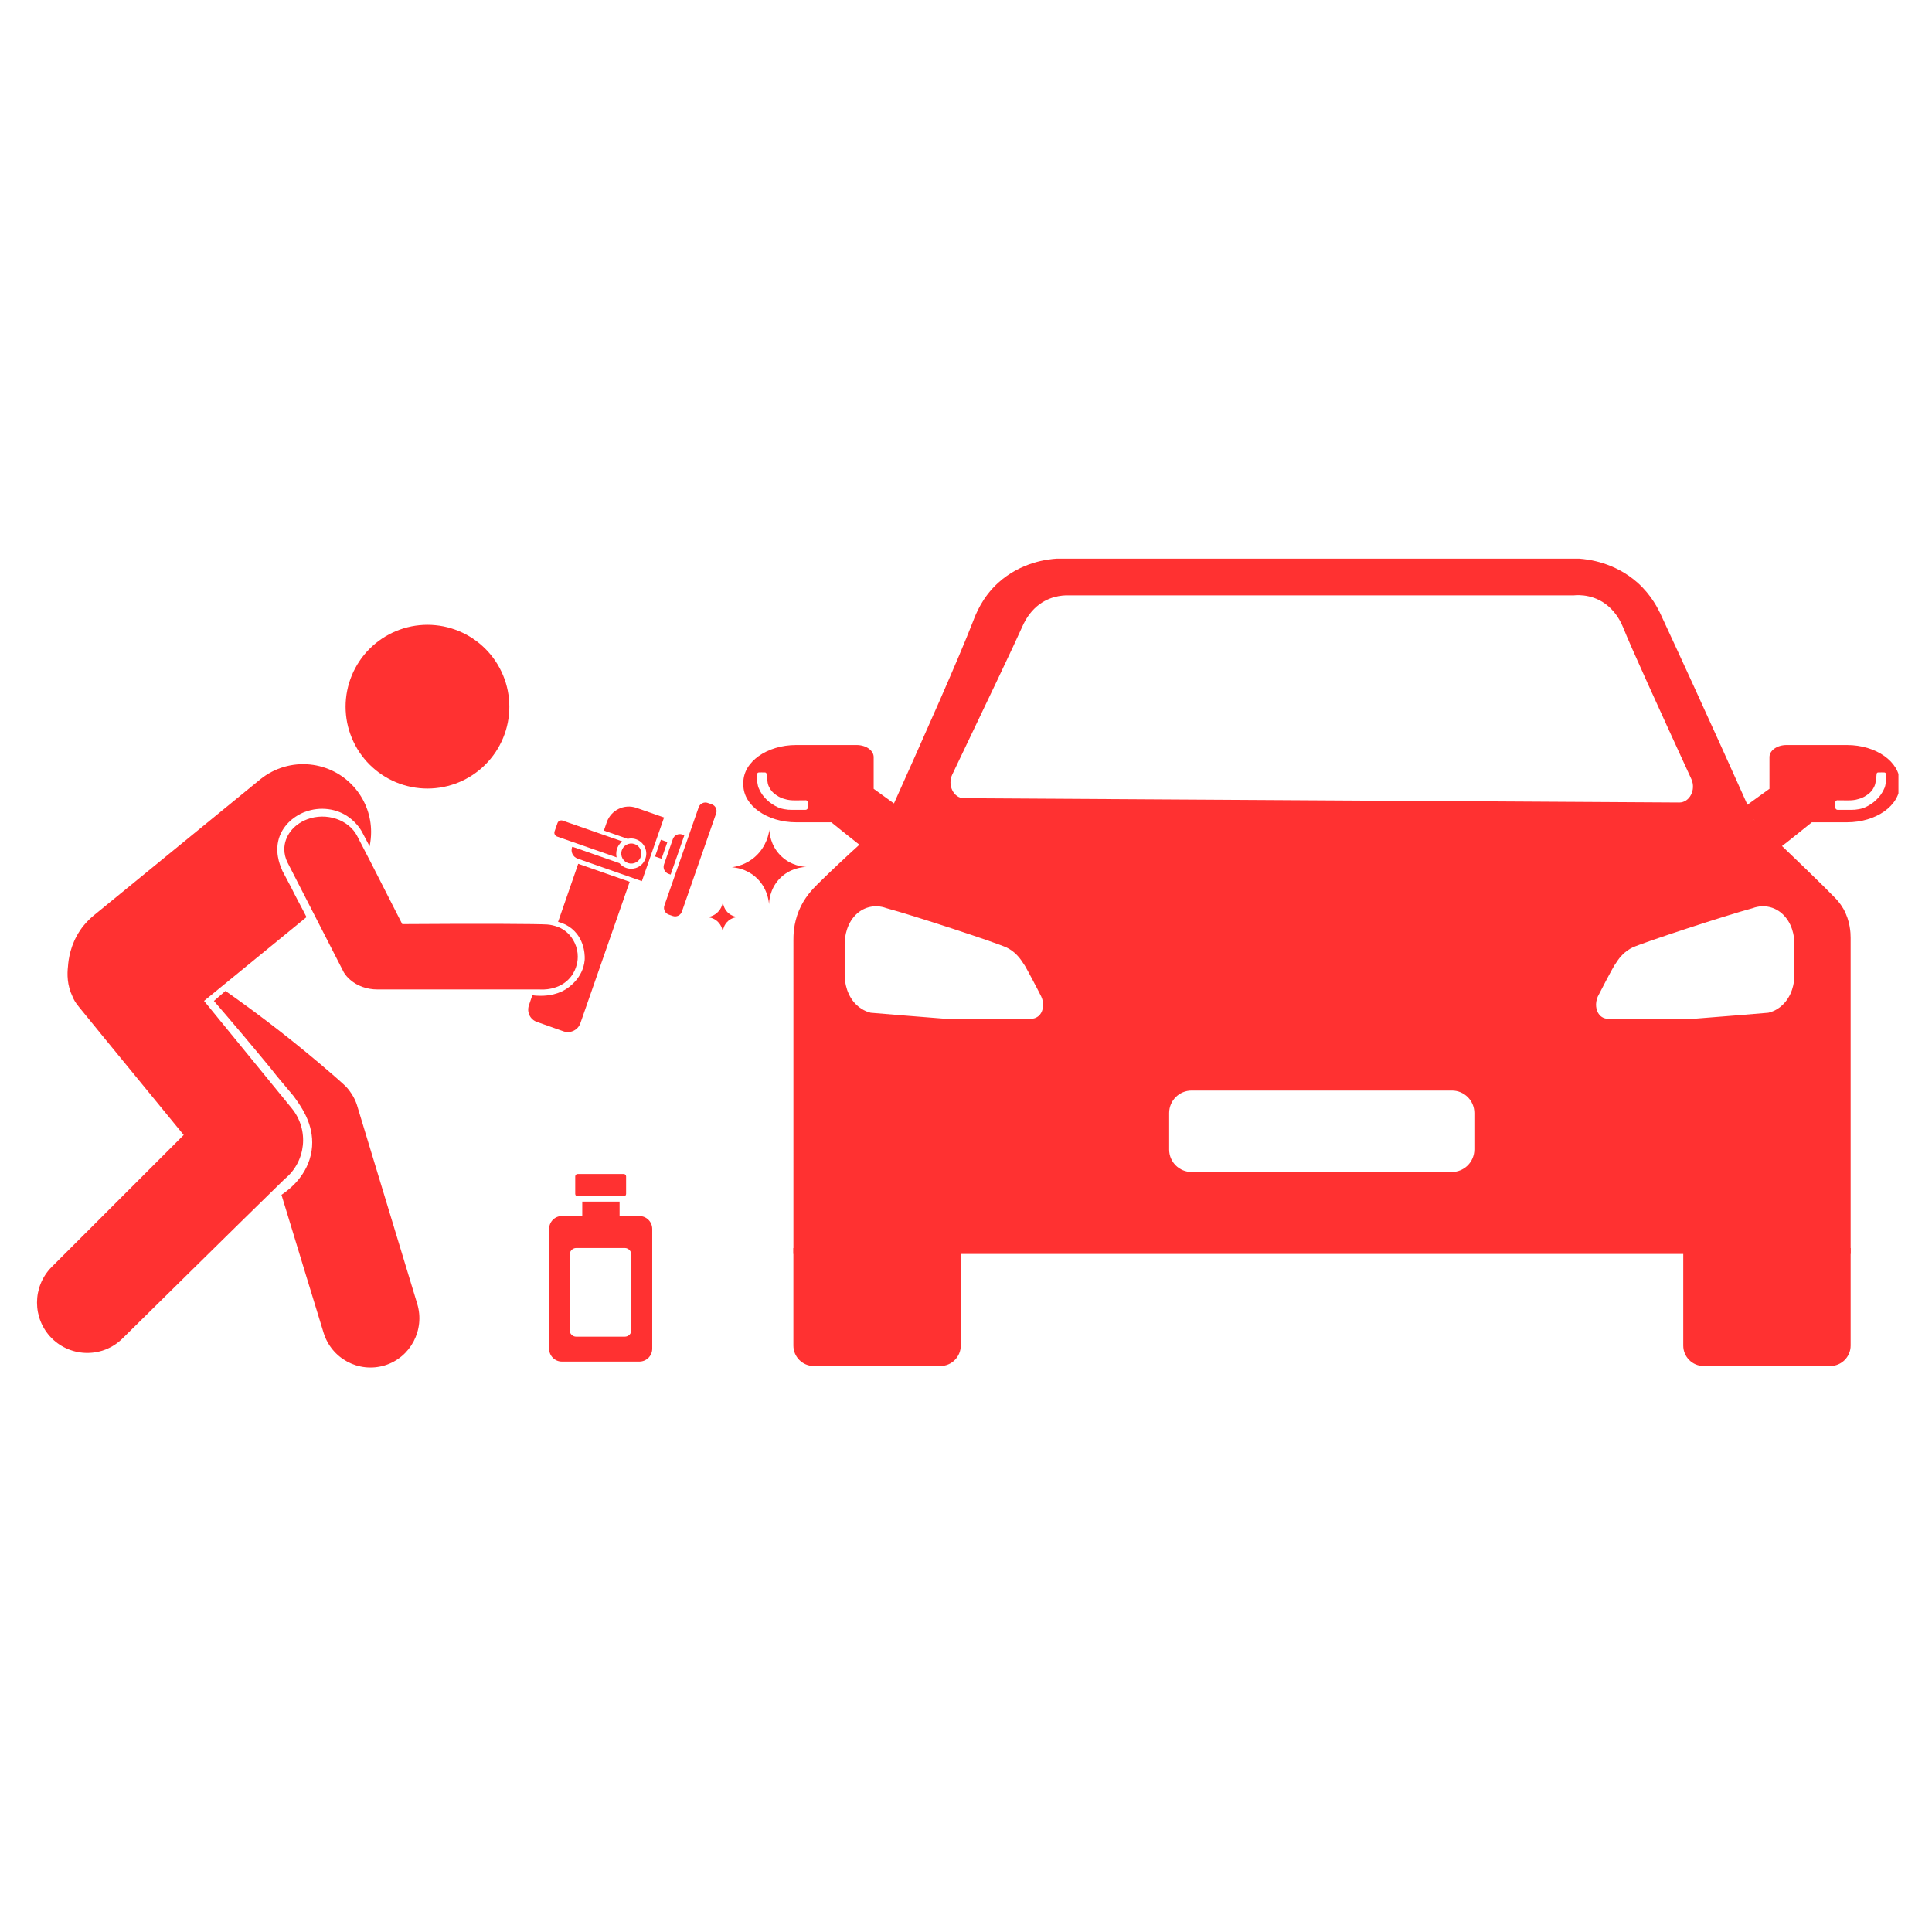
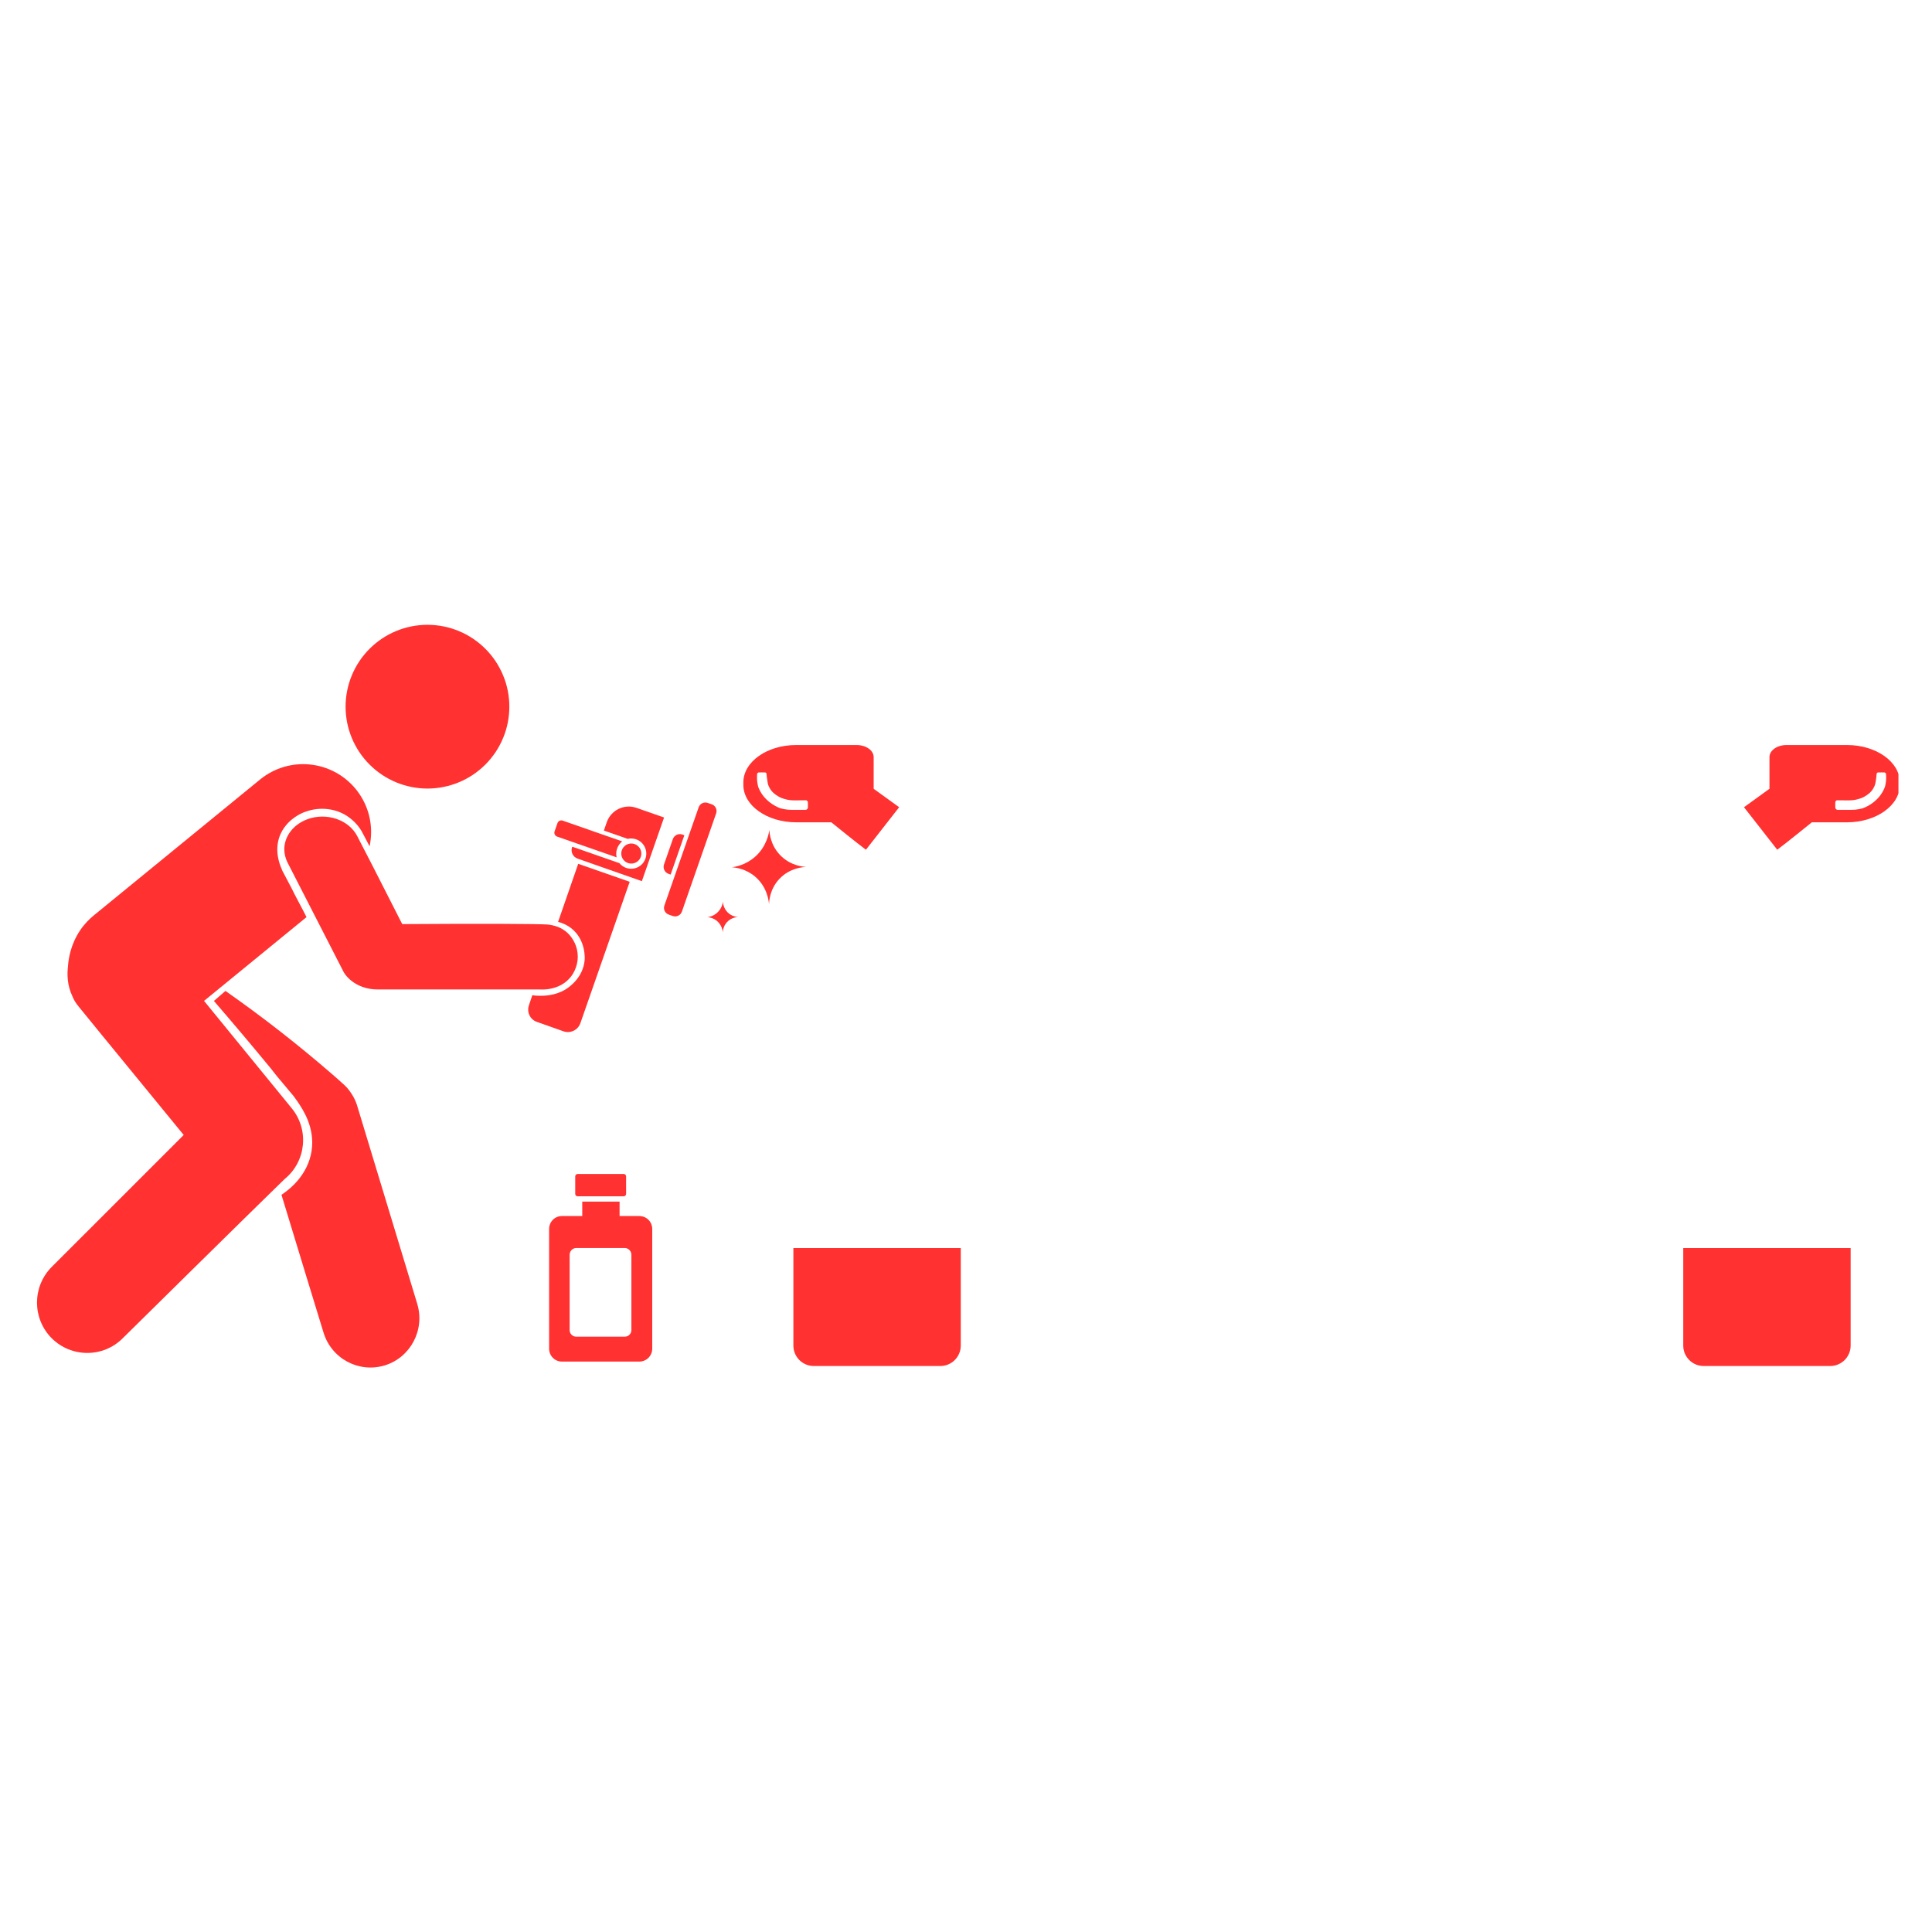
<svg xmlns="http://www.w3.org/2000/svg" width="500" zoomAndPan="magnify" viewBox="0 0 375 375" height="500" preserveAspectRatio="xMidYMid meet" version="1.2">
  <defs>
    <clipPath id="c6075877ed">
-       <path d="M 153 108.426 L 360 108.426 L 360 244 L 153 244 Z M 153 108.426 " />
-     </clipPath>
+       </clipPath>
    <clipPath id="31cefde6ba">
      <path d="M 338 144 L 368.488 144 L 368.488 165 L 338 165 Z M 338 144 " />
    </clipPath>
  </defs>
  <g id="3955b738cb">
    <rect x="0" width="375" y="0" height="375" style="fill:#ffffff;fill-opacity:1;stroke:none;" />
    <rect x="0" width="375" y="0" height="375" style="fill:#ffffff;fill-opacity:1;stroke:none;" />
    <g clip-rule="nonzero" clip-path="url(#c6075877ed)">
      <path style=" stroke:none;fill-rule:nonzero;fill:#ff3131;fill-opacity:1;" d="M 357.809 176.41 C 357.164 175.309 356.492 174.582 356.168 174.258 C 354.02 172.027 348.238 166.41 340.445 159.047 C 338.992 155.766 331.195 138.32 322.461 119.504 C 321.871 118.215 320.578 115.555 317.891 113.133 C 313.43 109.156 308.32 108.562 306.52 108.43 L 205.102 108.43 C 203.461 108.539 198.246 109.047 193.73 113.133 C 190.641 115.957 189.406 119.184 188.867 120.605 C 185.965 128.078 180.051 141.387 172.012 159.312 C 170.453 160.684 164.191 166.168 158.625 171.68 C 157.688 172.621 156.125 174.207 155.078 176.73 C 153.977 179.395 154.004 181.703 154.004 182.539 C 154.031 187.375 153.977 210.977 154.004 243.395 L 359.207 243.395 L 359.207 182.027 C 359.207 181.086 359.125 178.773 357.809 176.41 Z M 184.836 150.336 C 191.742 135.875 196.742 125.418 198.438 121.602 C 198.68 121.062 199.375 119.504 200.773 118.133 C 203.328 115.633 206.285 115.555 207.227 115.555 L 305.527 115.555 C 306.359 115.473 309.855 115.285 312.676 118.133 C 314.102 119.531 314.746 121.117 315.016 121.707 C 316.656 125.793 321.52 136.465 328.293 151.223 C 329.234 153.293 327.945 155.766 325.957 155.766 C 279.668 155.496 233.352 155.199 187.094 154.934 C 185.105 154.934 183.84 152.379 184.836 150.336 Z M 201.824 196.973 C 201.203 197.672 200.398 197.754 200.156 197.754 L 183.652 197.754 C 182.953 197.699 182.281 197.645 181.582 197.59 C 177.414 197.27 173.195 196.918 169.004 196.57 C 168.438 196.434 167.012 196.004 165.75 194.527 C 164.031 192.457 163.949 189.875 163.949 189.285 L 163.949 183.156 C 163.949 182.617 164.031 179.957 165.75 177.941 C 167.336 176.059 169.781 175.441 172.039 176.273 C 177.336 177.699 193.223 182.914 195.371 183.91 C 195.938 184.18 196.742 184.66 197.523 185.523 C 198.031 186.059 198.328 186.543 198.922 187.43 C 199.352 188.129 201.637 192.457 202.117 193.453 C 202.684 194.688 202.547 196.113 201.824 196.973 Z M 286.172 223.102 C 286.172 225.52 284.211 227.48 281.793 227.48 L 231.285 227.48 C 228.879 227.48 226.93 225.531 226.93 223.129 L 226.93 216.031 C 226.93 213.625 228.879 211.676 231.285 211.676 L 281.816 211.676 C 284.223 211.676 286.172 213.625 286.172 216.031 Z M 348.293 189.285 C 348.293 189.875 348.238 192.457 346.492 194.527 C 345.254 196.004 343.805 196.434 343.238 196.57 C 339.047 196.918 334.852 197.27 330.66 197.59 C 329.961 197.645 329.289 197.699 328.59 197.754 L 312.086 197.754 C 311.844 197.754 311.035 197.672 310.445 196.973 C 309.719 196.113 309.586 194.688 310.121 193.453 C 310.605 192.457 312.891 188.129 313.32 187.43 C 313.914 186.543 314.207 186.059 314.719 185.523 C 315.5 184.66 316.305 184.18 316.871 183.91 C 319.02 182.914 334.906 177.699 340.203 176.273 C 342.461 175.441 344.906 176.059 346.492 177.941 C 348.238 179.957 348.293 182.617 348.293 183.156 Z M 348.293 189.285 " />
    </g>
    <g clip-rule="nonzero" clip-path="url(#31cefde6ba)">
      <path style=" stroke:none;fill-rule:nonzero;fill:#ff3131;fill-opacity:1;" d="M 358.508 144.609 L 346.762 144.609 C 344.934 144.609 343.453 145.66 343.453 146.949 L 343.453 153.105 C 341.789 154.312 340.148 155.496 338.508 156.68 C 340.66 159.422 342.809 162.191 344.961 164.934 C 346.195 163.992 347.434 163.023 348.668 162.027 C 349.691 161.223 350.684 160.414 351.68 159.609 L 358.508 159.609 C 364.152 159.609 368.75 156.355 368.75 152.352 L 368.75 151.867 C 368.75 147.863 364.152 144.609 358.508 144.609 Z M 366.035 151.895 C 365.953 152.352 365.926 152.594 365.793 152.918 C 365.656 153.238 365.469 153.641 365.172 154.07 C 365.066 154.262 364.582 154.961 363.695 155.684 C 362.941 156.277 362.191 156.652 361.543 156.895 C 361.141 157.004 360.629 157.109 360.066 157.164 C 359.797 157.191 358.777 157.191 358.777 157.191 L 356.68 157.191 C 356.438 157.191 356.223 156.977 356.223 156.707 L 356.223 155.793 C 356.223 155.738 356.223 155.578 356.355 155.441 C 356.52 155.281 356.762 155.336 356.785 155.336 L 357.379 155.336 C 359.152 155.391 359.664 155.309 359.852 155.281 C 360.066 155.254 360.391 155.199 360.793 155.066 C 361.113 154.984 361.707 154.797 362.379 154.312 C 362.672 154.098 363.105 153.805 363.48 153.238 C 363.641 152.969 363.91 152.566 364.016 152.004 C 364.207 150.926 364.234 150.391 364.234 150.391 C 364.234 150.309 364.234 150.094 364.367 149.988 C 364.449 149.934 364.527 149.934 364.555 149.934 C 364.93 149.906 365.602 149.934 365.711 149.934 C 365.766 149.934 365.871 149.934 365.926 149.988 C 366.086 150.094 366.086 150.281 366.086 150.391 C 366.141 151.383 366.035 151.895 366.035 151.895 Z M 366.035 151.895 " />
    </g>
    <path style=" stroke:none;fill-rule:nonzero;fill:#ff3131;fill-opacity:1;" d="M 144.285 151.867 L 144.285 152.352 C 144.285 156.355 148.883 159.609 154.527 159.609 L 161.355 159.609 C 162.348 160.414 163.344 161.223 164.363 162.027 C 165.602 163.023 166.836 163.992 168.074 164.934 C 170.223 162.191 172.375 159.422 174.527 156.68 C 172.887 155.496 171.246 154.312 169.578 153.105 L 169.578 146.949 C 169.578 145.66 168.102 144.609 166.273 144.609 L 154.527 144.609 C 148.883 144.609 144.285 147.863 144.285 151.867 Z M 146.945 150.391 C 146.945 150.281 146.945 150.094 147.109 149.988 C 147.16 149.934 147.27 149.934 147.324 149.934 C 147.43 149.934 148.102 149.906 148.48 149.934 C 148.504 149.934 148.586 149.934 148.668 149.988 C 148.801 150.094 148.801 150.309 148.801 150.391 C 148.801 150.391 148.828 150.926 149.016 152.004 C 149.125 152.566 149.391 152.969 149.555 153.238 C 149.93 153.805 150.359 154.098 150.656 154.312 C 151.328 154.797 151.918 154.984 152.242 155.066 C 152.645 155.203 152.969 155.254 153.184 155.281 C 153.371 155.309 153.883 155.391 155.656 155.336 L 156.246 155.336 C 156.273 155.336 156.516 155.281 156.676 155.441 C 156.812 155.578 156.812 155.738 156.812 155.793 L 156.812 156.707 C 156.812 156.977 156.598 157.191 156.355 157.191 L 154.258 157.191 C 154.258 157.191 153.234 157.191 152.969 157.164 C 152.402 157.109 151.891 157.004 151.488 156.895 C 150.844 156.652 150.09 156.277 149.34 155.684 C 148.453 154.961 147.969 154.262 147.859 154.074 C 147.566 153.641 147.375 153.238 147.242 152.918 C 147.109 152.594 147.082 152.352 147 151.895 C 147 151.895 146.895 151.383 146.945 150.391 Z M 146.945 150.391 " />
    <path style=" stroke:none;fill-rule:nonzero;fill:#ff3131;fill-opacity:1;" d="M 326.719 242.246 L 359.207 242.246 L 359.207 261.18 C 359.207 263.367 357.43 265.141 355.246 265.141 L 330.68 265.141 C 328.492 265.141 326.719 263.367 326.719 261.18 Z M 326.719 242.246 " />
    <path style=" stroke:none;fill-rule:nonzero;fill:#ff3131;fill-opacity:1;" d="M 153.996 242.246 L 186.484 242.246 L 186.484 261.18 C 186.484 263.367 184.707 265.141 182.523 265.141 L 157.957 265.141 C 155.77 265.141 153.996 263.367 153.996 261.18 Z M 153.996 242.246 " />
    <path style=" stroke:none;fill-rule:nonzero;fill:#ff3131;fill-opacity:1;" d="M 98.863 137.164 C 98.863 137.688 98.836 138.203 98.785 138.723 C 98.734 139.242 98.66 139.754 98.559 140.266 C 98.457 140.777 98.328 141.281 98.18 141.777 C 98.027 142.277 97.852 142.766 97.652 143.246 C 97.453 143.727 97.23 144.199 96.984 144.656 C 96.742 145.117 96.473 145.562 96.184 145.996 C 95.895 146.426 95.586 146.844 95.254 147.246 C 94.926 147.648 94.574 148.035 94.207 148.402 C 93.84 148.77 93.453 149.121 93.051 149.449 C 92.648 149.781 92.23 150.09 91.801 150.379 C 91.367 150.668 90.922 150.934 90.461 151.18 C 90.004 151.426 89.531 151.648 89.051 151.848 C 88.57 152.047 88.082 152.223 87.582 152.371 C 87.086 152.523 86.582 152.648 86.07 152.75 C 85.559 152.852 85.047 152.93 84.527 152.98 C 84.012 153.031 83.492 153.059 82.969 153.059 C 82.449 153.059 81.93 153.031 81.414 152.98 C 80.895 152.93 80.379 152.852 79.871 152.75 C 79.359 152.648 78.855 152.523 78.355 152.371 C 77.859 152.223 77.371 152.047 76.891 151.848 C 76.406 151.648 75.938 151.426 75.48 151.18 C 75.02 150.934 74.574 150.668 74.141 150.379 C 73.707 150.09 73.293 149.781 72.891 149.449 C 72.488 149.121 72.102 148.77 71.734 148.402 C 71.363 148.035 71.016 147.648 70.688 147.246 C 70.355 146.844 70.047 146.426 69.758 145.996 C 69.469 145.562 69.199 145.117 68.957 144.656 C 68.711 144.199 68.488 143.727 68.289 143.246 C 68.09 142.766 67.914 142.277 67.762 141.777 C 67.613 141.281 67.484 140.777 67.383 140.266 C 67.281 139.754 67.207 139.242 67.156 138.723 C 67.105 138.203 67.078 137.688 67.078 137.164 C 67.078 136.645 67.105 136.125 67.156 135.609 C 67.207 135.09 67.281 134.574 67.383 134.066 C 67.484 133.555 67.613 133.051 67.762 132.551 C 67.914 132.055 68.09 131.566 68.289 131.082 C 68.488 130.602 68.711 130.133 68.957 129.676 C 69.199 129.215 69.469 128.77 69.758 128.336 C 70.047 127.902 70.355 127.484 70.688 127.082 C 71.016 126.68 71.363 126.297 71.734 125.93 C 72.102 125.559 72.488 125.211 72.891 124.879 C 73.293 124.551 73.707 124.242 74.141 123.953 C 74.574 123.664 75.02 123.395 75.48 123.148 C 75.938 122.906 76.406 122.684 76.891 122.484 C 77.371 122.285 77.859 122.109 78.355 121.957 C 78.855 121.809 79.359 121.68 79.871 121.578 C 80.379 121.477 80.895 121.402 81.414 121.352 C 81.93 121.301 82.449 121.273 82.969 121.273 C 83.492 121.273 84.012 121.301 84.527 121.352 C 85.047 121.402 85.559 121.477 86.07 121.578 C 86.582 121.68 87.086 121.809 87.582 121.957 C 88.082 122.109 88.57 122.285 89.051 122.484 C 89.531 122.684 90.004 122.906 90.461 123.148 C 90.922 123.395 91.367 123.664 91.801 123.953 C 92.23 124.242 92.648 124.551 93.051 124.879 C 93.453 125.211 93.84 125.559 94.207 125.93 C 94.574 126.297 94.926 126.68 95.254 127.082 C 95.586 127.484 95.895 127.902 96.184 128.336 C 96.473 128.77 96.742 129.215 96.984 129.676 C 97.23 130.133 97.453 130.602 97.652 131.082 C 97.852 131.566 98.027 132.055 98.18 132.551 C 98.328 133.051 98.457 133.555 98.559 134.066 C 98.66 134.574 98.734 135.09 98.785 135.609 C 98.836 136.125 98.863 136.645 98.863 137.164 Z M 98.863 137.164 " />
    <path style=" stroke:none;fill-rule:nonzero;fill:#ff3131;fill-opacity:1;" d="M 72.031 161.488 C 72.031 162.402 71.934 163.352 71.738 164.266 L 70.43 161.785 C 69.809 160.512 68.832 159.465 67.785 158.68 C 65.434 156.918 62.137 156.492 59.262 157.57 C 59.066 157.637 58.871 157.703 58.676 157.801 C 58.023 158.094 55.445 159.336 54.301 162.242 C 53.191 165.148 54.332 167.891 54.629 168.574 C 54.758 168.934 54.887 169.227 55.02 169.426 L 56.555 172.328 L 57.141 173.504 L 57.859 174.875 L 58.84 176.738 L 59.492 178.012 L 39.605 194.273 C 45.289 201.227 50.938 208.148 56.617 215.105 C 60.047 219.281 59.426 225.453 55.246 228.852 C 55.184 228.914 54.758 229.34 54.008 230.059 C 48.195 235.707 23.836 259.738 23.836 259.738 C 20.047 263.559 13.844 263.559 10.023 259.738 C 6.238 255.918 6.238 249.746 10.023 245.926 L 35.656 220.297 C 30.301 213.734 24.914 207.203 19.559 200.641 C 18.156 198.941 16.785 197.211 15.379 195.512 C 14.531 194.5 14.301 193.945 14.074 193.422 C 12.996 191.203 13.027 189.016 13.191 187.609 C 13.289 186.141 13.684 183.367 15.543 180.59 C 16.391 179.316 17.34 178.402 18.156 177.719 L 50.48 151.301 C 56.129 146.699 64.422 147.516 69.059 153.164 C 71.051 155.613 72.031 158.551 72.031 161.488 Z M 72.031 161.488 " />
    <path style=" stroke:none;fill-rule:nonzero;fill:#ff3131;fill-opacity:1;" d="M 74.684 265.02 C 69.652 266.555 64.332 263.715 62.797 258.652 C 62.797 258.652 56.82 239.16 54.633 231.91 C 54.832 231.781 55.125 231.586 55.449 231.324 C 56.234 230.738 59.762 228.059 60.48 223.391 C 61.164 218.883 58.812 215.391 57.801 213.887 C 57.477 213.398 57.18 213.039 56.984 212.746 L 53.785 208.926 L 52.543 207.359 C 50.746 205.176 48.918 202.98 47.059 200.773 C 45.207 198.578 43.359 196.414 41.52 194.281 C 42.266 193.633 43.016 192.984 43.762 192.34 C 50.75 197.234 57.738 202.656 64.625 208.633 C 65.344 209.25 66.031 209.871 66.715 210.492 C 67.172 210.883 67.695 211.473 68.184 212.223 C 68.738 213.039 69.066 213.824 69.262 214.41 L 80.984 253.07 C 82.52 258.133 79.68 263.488 74.684 265.02 Z M 74.684 265.02 " />
    <path style=" stroke:none;fill-rule:nonzero;fill:#ff3131;fill-opacity:1;" d="M 77.512 178.266 C 77.75 178.734 77.949 179.121 78.078 179.371 C 93.395 179.258 104.555 179.328 106.223 179.445 C 107.703 179.555 108.871 180.172 108.871 180.172 C 109.062 180.273 109.578 180.559 110.098 181.027 C 111.242 182.066 112.156 183.77 112.145 185.711 C 112.145 186.145 112.09 187.984 110.758 189.645 C 108.602 192.328 105.07 192.078 104.742 192.051 L 73.246 192.051 C 71.191 192.051 69.34 191.348 68.004 190.203 C 67.488 189.762 67.078 189.293 66.734 188.734 C 66.734 188.734 59.094 173.836 55.801 167.398 C 55.391 166.578 55.184 165.695 55.184 164.844 C 55.184 162.41 56.832 160.09 59.605 159.035 C 63.344 157.625 67.695 159.094 69.34 162.293 C 71.273 166.051 72.094 167.559 77.512 178.266 Z M 77.512 178.266 " />
    <path style=" stroke:none;fill-rule:nonzero;fill:#ff3131;fill-opacity:1;" d="M 122.223 171.156 L 112.656 198.586 C 112.199 199.922 110.73 200.641 109.391 200.184 L 104.23 198.355 C 102.891 197.898 102.207 196.461 102.664 195.125 C 102.883 194.477 103.102 193.828 103.32 193.176 C 103.691 193.23 104.215 193.289 104.84 193.285 C 105.539 193.285 107.723 193.277 109.715 192.078 C 110.246 191.762 113.176 189.906 113.484 186.336 C 113.504 186.094 113.742 182.637 111.113 180.367 C 110.074 179.477 108.98 179.102 108.324 178.938 C 109.625 175.18 110.93 171.422 112.23 167.664 Z M 122.223 171.156 " />
    <path style=" stroke:none;fill-rule:nonzero;fill:#ff3131;fill-opacity:1;" d="M 121.949 163.812 C 120.922 164.137 120.352 165.234 120.676 166.266 C 121 167.293 122.098 167.859 123.125 167.531 C 124.148 167.211 124.723 166.117 124.395 165.09 C 124.07 164.059 122.973 163.488 121.949 163.812 Z M 121.949 163.812 " />
    <path style=" stroke:none;fill-rule:nonzero;fill:#ff3131;fill-opacity:1;" d="M 111.164 164.375 C 111.113 164.355 111.059 164.383 111.039 164.434 C 110.723 165.344 111.203 166.34 112.113 166.656 L 124.586 171.031 L 128.895 158.676 L 123.539 156.805 C 121.184 155.98 118.602 157.227 117.777 159.586 L 117.211 161.215 L 121.836 162.824 C 123.316 162.477 124.84 163.324 125.309 164.801 C 125.797 166.348 124.938 168 123.395 168.488 C 122.207 168.863 120.961 168.449 120.227 167.539 C 120.227 167.539 113.82 165.301 111.164 164.375 Z M 111.164 164.375 " />
    <path style=" stroke:none;fill-rule:nonzero;fill:#ff3131;fill-opacity:1;" d="M 129.805 177.523 L 130.59 177.797 C 131.312 178.047 132.098 177.668 132.352 176.949 L 139.004 157.875 C 139.258 157.156 138.875 156.367 138.156 156.117 L 137.371 155.844 C 136.652 155.594 135.863 155.973 135.613 156.691 L 128.957 175.766 C 128.707 176.484 129.086 177.273 129.805 177.523 Z M 129.805 177.523 " />
    <path style=" stroke:none;fill-rule:nonzero;fill:#ff3131;fill-opacity:1;" d="M 130.172 169.754 L 129.766 169.613 C 129.02 169.352 128.625 168.535 128.883 167.789 L 130.602 162.863 C 130.863 162.117 131.68 161.723 132.426 161.98 L 132.832 162.125 Z M 130.172 169.754 " />
-     <path style=" stroke:none;fill-rule:nonzero;fill:#ff3131;fill-opacity:1;" d="M 128.41 166.68 L 127.145 166.242 L 128.277 163 L 129.539 163.438 Z M 128.41 166.68 " />
    <path style=" stroke:none;fill-rule:nonzero;fill:#ff3131;fill-opacity:1;" d="M 108.133 162.379 L 119.691 166.414 C 119.629 166.148 119.508 165.473 119.789 164.691 C 120.059 163.926 120.559 163.484 120.773 163.316 C 116.922 161.973 113.066 160.625 109.215 159.281 C 108.801 159.137 108.348 159.355 108.203 159.77 L 107.645 161.367 C 107.5 161.781 107.719 162.234 108.133 162.379 Z M 108.133 162.379 " />
    <path style=" stroke:none;fill-rule:nonzero;fill:#ff3131;fill-opacity:1;" d="M 124.082 236.035 L 120.262 236.035 L 120.262 233.227 L 113.016 233.227 L 113.016 236.035 L 109.062 236.035 C 107.691 236.035 106.582 237.145 106.582 238.551 L 106.582 261.766 C 106.582 263.168 107.691 264.281 109.062 264.281 L 124.082 264.281 C 125.488 264.281 126.598 263.168 126.598 261.766 L 126.598 238.551 C 126.598 237.145 125.488 236.035 124.082 236.035 Z M 122.551 258.176 C 122.551 258.891 121.961 259.449 121.277 259.449 L 111.84 259.449 C 111.152 259.449 110.566 258.891 110.566 258.176 L 110.566 243.547 C 110.566 242.828 111.152 242.238 111.84 242.238 L 121.277 242.238 C 121.961 242.238 122.551 242.828 122.551 243.547 Z M 122.551 258.176 " />
    <path style=" stroke:none;fill-rule:nonzero;fill:#ff3131;fill-opacity:1;" d="M 112.125 227.867 L 121.055 227.867 C 121.188 227.867 121.297 227.914 121.391 228.004 C 121.48 228.098 121.527 228.211 121.527 228.34 L 121.527 231.734 C 121.527 231.863 121.48 231.973 121.391 232.066 C 121.297 232.156 121.188 232.203 121.055 232.203 L 112.125 232.203 C 111.992 232.203 111.883 232.156 111.789 232.066 C 111.699 231.973 111.652 231.863 111.652 231.734 L 111.652 228.34 C 111.652 228.211 111.699 228.098 111.789 228.004 C 111.883 227.914 111.992 227.867 112.125 227.867 Z M 112.125 227.867 " />
    <path style=" stroke:none;fill-rule:nonzero;fill:#ff3131;fill-opacity:1;" d="M 149.27 175.547 C 149.23 174.988 148.969 172.219 146.605 170.184 C 144.781 168.613 142.762 168.383 142.059 168.336 C 142.832 168.234 144.793 167.871 146.574 166.285 C 148.812 164.297 149.242 161.754 149.332 161.062 C 149.355 161.641 149.52 163.996 151.426 165.977 C 153.457 168.09 156.008 168.25 156.547 168.273 C 156.059 168.281 153.305 168.387 151.215 170.66 C 149.395 172.641 149.281 174.961 149.27 175.547 Z M 149.27 175.547 " />
    <path style=" stroke:none;fill-rule:nonzero;fill:#ff3131;fill-opacity:1;" d="M 140.301 181.004 C 140.281 180.773 140.176 179.629 139.195 178.785 C 138.441 178.137 137.605 178.043 137.316 178.023 C 137.637 177.98 138.445 177.832 139.184 177.176 C 140.109 176.352 140.285 175.301 140.324 175.016 C 140.336 175.254 140.402 176.227 141.191 177.047 C 142.031 177.922 143.086 177.988 143.309 177.996 C 143.105 178 141.969 178.043 141.105 178.984 C 140.352 179.805 140.305 180.762 140.301 181.004 Z M 140.301 181.004 " />
  </g>
</svg>